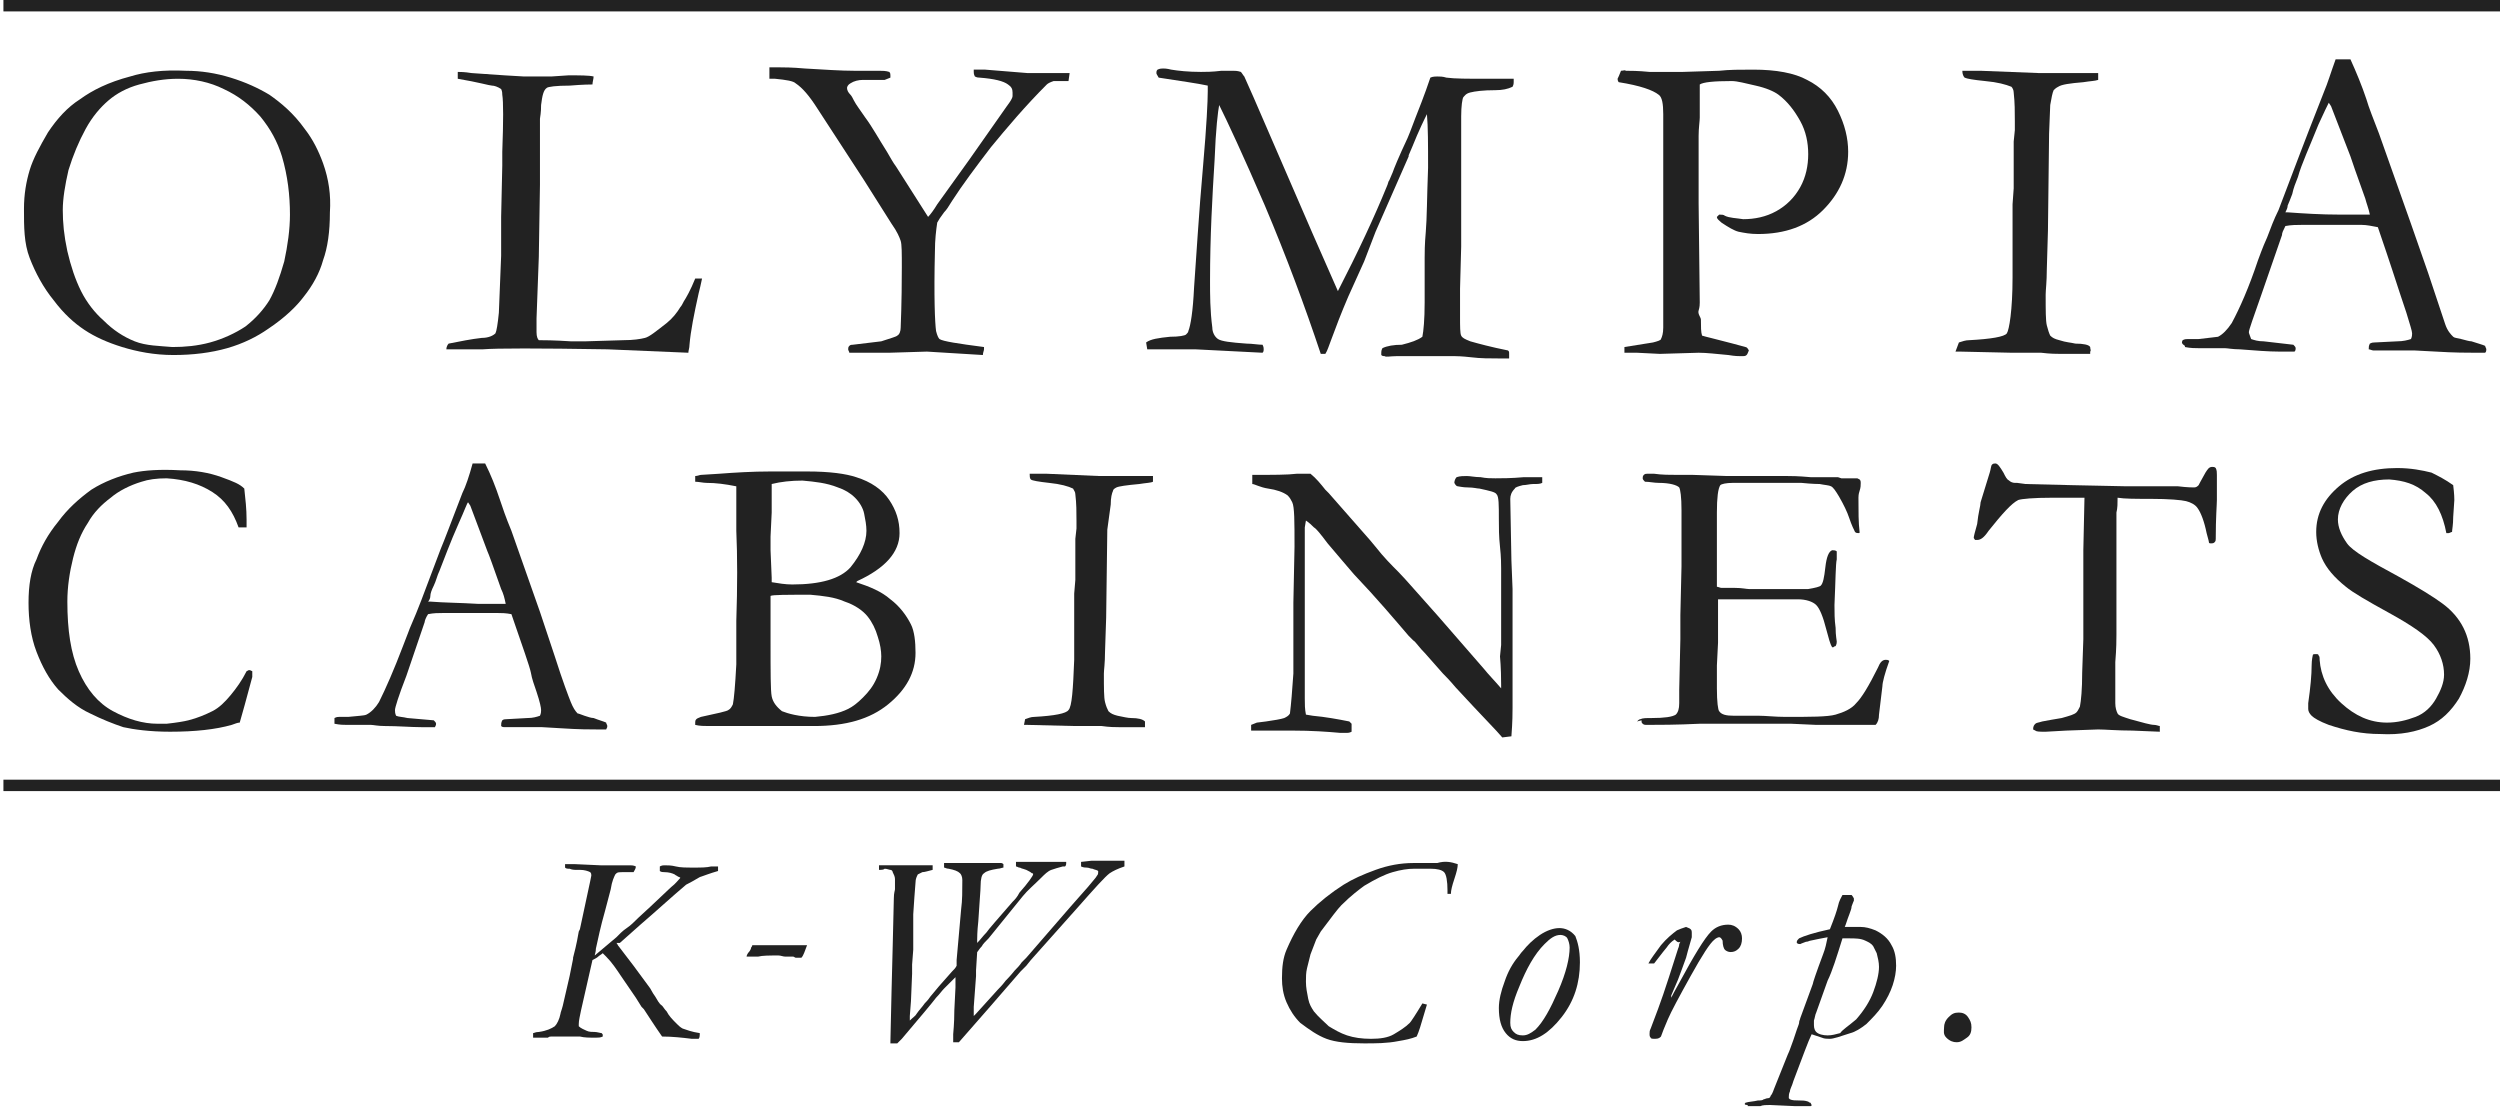
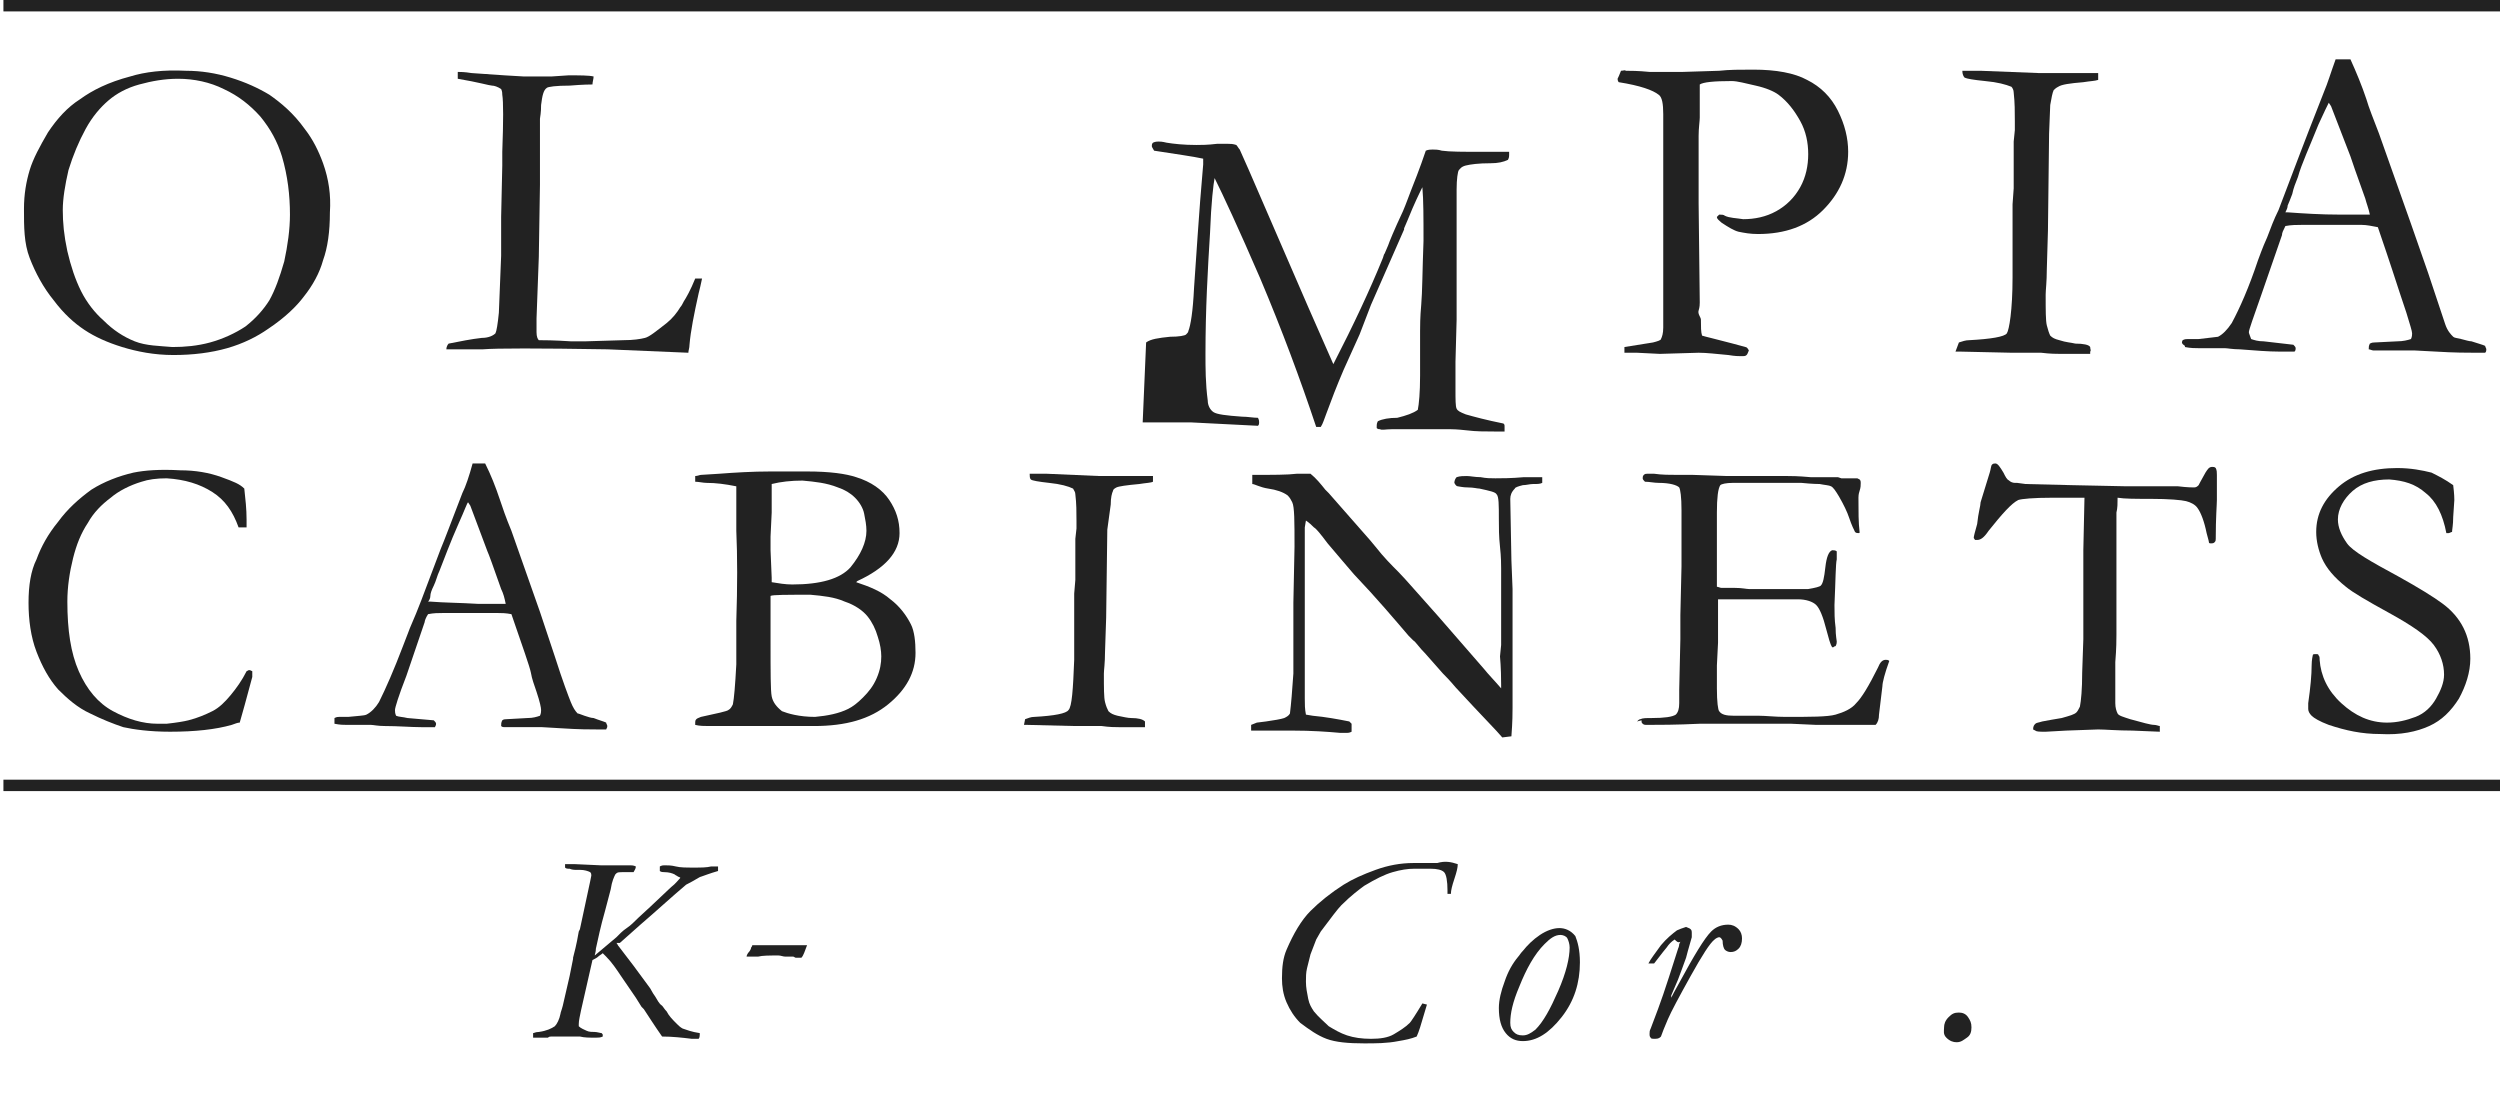
<svg xmlns="http://www.w3.org/2000/svg" version="1.1" id="Layer_1" x="0px" y="0px" viewBox="0 0 219 97" enable-background="new 0 0 219 97" xml:space="preserve">
  <rect x="0.3" fill="#222222" width="219" height="1" />
  <rect x="0.3" y="68.3" fill="#222222" width="219" height="1" />
  <g>
    <path fill="#222222" d="M2.1,18.3c0-1.3,0.2-2.4,0.5-3.4s0.9-2.1,1.6-3.3C5,10.4,5.9,9.4,7,8.7c1.1-0.8,2.5-1.5,4.4-2   c1.3-0.4,2.9-0.6,4.9-0.5c1.3,0,2.6,0.2,3.9,0.6s2.4,0.9,3.4,1.5c1,0.7,2.1,1.6,3.1,3c0.7,0.9,1.2,1.9,1.6,3   c0.5,1.4,0.7,2.8,0.6,4.3c0,1.7-0.2,3.1-0.6,4.2c-0.3,1.1-0.9,2.2-1.7,3.2c-0.6,0.8-1.6,1.8-3.1,2.8c-1,0.7-2.2,1.3-3.6,1.7   s-3,0.6-4.7,0.6c-1.7,0-3.2-0.3-4.5-0.7c-1.3-0.4-2.4-0.9-3.3-1.5c-0.9-0.6-1.8-1.4-2.7-2.6c-0.9-1.1-1.6-2.4-2.1-3.7   S2.1,19.9,2.1,18.3z M15.1,30.4c1.1,0,2.2-0.1,3.3-0.4s2.2-0.8,3.1-1.4c0.9-0.7,1.6-1.5,2.1-2.3c0.5-0.9,0.9-2,1.3-3.4   c0.3-1.4,0.5-2.8,0.5-4.1c0-1.7-0.2-3.4-0.7-5.1c-0.4-1.3-1-2.4-1.9-3.5c-0.9-1-1.9-1.8-3.2-2.4c-1.2-0.6-2.6-0.9-4-0.9   c-1.2,0-2.3,0.2-3.4,0.5s-2,0.8-2.7,1.4c-0.7,0.6-1.4,1.4-2,2.5c-0.6,1.1-1.1,2.3-1.5,3.6c-0.3,1.3-0.5,2.5-0.5,3.5   c0,1.1,0.1,2.2,0.4,3.6c0.3,1.3,0.7,2.5,1.2,3.5c0.5,1,1.2,1.9,2,2.6c0.8,0.8,1.7,1.4,2.7,1.8S14,30.3,15.1,30.4z" />
    <path fill="#222222" d="M39.1,30.6c0-0.2,0.1-0.4,0.2-0.5c1-0.2,2-0.4,2.9-0.5c0.6,0,1-0.2,1.2-0.4c0.1-0.2,0.2-0.8,0.3-1.8l0.2-5   l0-3.4l0.1-4.5l0-1.2c0.1-2.7,0.1-4.4,0-5C44,8.2,44,8,43.9,7.8c-0.3-0.2-0.6-0.3-0.8-0.3s-1.2-0.3-3-0.6c0-0.1,0-0.2,0-0.3   c0-0.1,0-0.2,0-0.3c0.2,0,0.6,0,1.2,0.1l2.9,0.2l1.7,0.1l0.5,0c0.1,0,0.2,0,0.6,0c0.8,0,1.2,0,1.3,0l1.5-0.1c1,0,1.8,0,2.2,0.1   c0,0.2-0.1,0.5-0.1,0.7c-0.1,0-0.8,0-2,0.1c-1.2,0-1.9,0.1-2,0.2c-0.3,0.2-0.4,0.7-0.5,1.5c0,0.2,0,0.6-0.1,1.2l0,1.1l0,3.5l0,1.2   l-0.1,6.3l-0.2,5.4l0,1.2c0,0.4,0.1,0.6,0.2,0.7c0.3,0,1.3,0,2.8,0.1l1.3,0l3.3-0.1c0.9,0,1.5-0.1,1.9-0.2s1-0.6,1.9-1.3   c0.5-0.4,0.9-0.9,1.2-1.4c0.1-0.1,0.2-0.3,0.3-0.5c0.2-0.3,0.6-1,1-2l0.6,0c-0.1,0.5-0.2,0.9-0.3,1.3c-0.4,1.8-0.7,3.3-0.8,4.5   c0,0.3-0.1,0.5-0.1,0.7l-7.1-0.3c-6.1-0.1-9.7-0.1-10.9,0c-0.4,0-0.7,0-1.1,0L39.1,30.6z" />
-     <path fill="#222222" d="M67.4,5.9l0.9,0c0.3,0,1.1,0,2.2,0.1c1.7,0.1,3.2,0.2,4.3,0.2l2.2,0c0.3,0,0.6,0,0.9,0.1   c0.1,0.1,0.1,0.2,0.1,0.3l0,0.2l-0.5,0.2l-0.2,0l-1.1,0l-0.6,0c-0.4,0-0.8,0.1-1.1,0.3c-0.2,0.1-0.3,0.3-0.3,0.4   c0,0.2,0.1,0.4,0.3,0.6c0.1,0.1,0.2,0.3,0.3,0.5c0.2,0.4,0.6,0.9,1,1.5c0.6,0.8,1.2,1.9,1.9,3c0.3,0.5,0.5,0.9,0.8,1.3l2.8,4.4   c0.2-0.2,0.5-0.6,0.8-1.1l2.8-3.9l3.3-4.7c0.3-0.4,0.5-0.7,0.5-0.9c0-0.1,0-0.2,0-0.3c0-0.3-0.1-0.5-0.4-0.7   c-0.4-0.3-1.2-0.5-2.5-0.6c-0.1,0-0.2,0-0.4-0.1c-0.1-0.2-0.1-0.3-0.1-0.4c0-0.1,0-0.2,0-0.2l1,0L90,6.4l2.9,0c0.1,0,0.3,0,0.8,0   l-0.1,0.7c-0.1,0-0.2,0-0.4,0l-0.5,0c-0.1,0-0.2,0-0.4,0c-0.3,0.1-0.5,0.2-0.6,0.3c-1.9,1.9-3.5,3.8-4.9,5.5   c-1.3,1.7-2.5,3.3-3.4,4.7c-0.3,0.5-0.5,0.8-0.7,1c-0.3,0.4-0.5,0.7-0.6,0.9C82,20.2,81.9,21,81.9,22c-0.1,4,0,6.3,0.1,7   c0.1,0.4,0.2,0.6,0.3,0.7c0.3,0.2,1.6,0.4,3.9,0.7l0,0.2c0,0.1-0.1,0.3-0.1,0.5l-4.9-0.3l-3.3,0.1l-2.7,0c-0.3,0-0.5,0-0.8,0   c0-0.1-0.1-0.2-0.1-0.3s0-0.2,0.1-0.3c0.1-0.1,0.2-0.1,0.3-0.1l2.5-0.3c0.9-0.3,1.3-0.4,1.4-0.5c0.2-0.1,0.3-0.4,0.3-0.7   c0-0.2,0.1-2,0.1-5.3c0-1.2,0-2-0.1-2.3s-0.3-0.8-0.8-1.5l-2.4-3.8l-4.1-6.3c-0.7-1.1-1.3-1.8-1.9-2.2c-0.2-0.2-0.8-0.3-1.8-0.4   c-0.1,0-0.3,0-0.5,0L67.4,5.9z" />
-     <path fill="#222222" d="M100.4,30c0.4-0.3,1.1-0.4,2.1-0.5c0.8,0,1.3-0.1,1.4-0.2c0.1-0.1,0.2-0.2,0.2-0.3c0.2-0.5,0.4-1.7,0.5-3.8   c0.2-2.7,0.4-6.3,0.8-10.8c0.3-3.4,0.4-5.6,0.4-6.4l0-0.5c-0.9-0.2-2.4-0.4-4.3-0.7c-0.1-0.2-0.2-0.3-0.2-0.4c0-0.1,0-0.2,0.1-0.3   c0.2-0.1,0.4-0.1,0.5-0.1c0.1,0,0.3,0,0.7,0.1c0.6,0.1,1.5,0.2,2.6,0.2c0.4,0,1,0,1.8-0.1c0.6,0,1,0,1,0c0.2,0,0.4,0,0.7,0.1   c0.1,0.1,0.2,0.3,0.3,0.4l0.8,1.8l5.2,12l2.2,5c1.8-3.5,3.2-6.5,4.3-9.2c0.1-0.2,0.1-0.4,0.2-0.5c0.1-0.2,0.2-0.5,0.3-0.7   c0.1-0.3,0.5-1.3,1.3-3c0.3-0.7,0.5-1.3,0.7-1.8c0.8-2,1.2-3.2,1.3-3.5c0.2-0.1,0.5-0.1,0.6-0.1c0.2,0,0.5,0,0.8,0.1   c0.7,0.1,1.9,0.1,3.5,0.1c1,0,1.8,0,2.4,0c0,0.1,0,0.2,0,0.3c0,0.1,0,0.2-0.1,0.4c-0.4,0.2-0.9,0.3-1.5,0.3c-1.1,0-1.8,0.1-2.2,0.2   s-0.5,0.3-0.6,0.4s-0.2,0.8-0.2,1.7l0,0.9l0,0.9c0,1.9,0,5.1,0,9.6l-0.1,3.7l0,2.4c0,0.9,0,1.5,0.1,1.7s0.3,0.3,0.8,0.5   c0.7,0.2,1.8,0.5,3.3,0.8c0.1,0.1,0.1,0.1,0.1,0.3c0,0.1,0,0.2,0,0.4l-0.9,0c-0.8,0-1.6,0-2.4-0.1c-0.9-0.1-1.3-0.1-1.4-0.1   c-2.6,0-4.3,0-5.2,0c-0.5,0-0.9,0.1-1,0c-0.1,0-0.2,0-0.3-0.1l0-0.2c0-0.1,0-0.2,0.1-0.4c0.4-0.2,1-0.3,1.7-0.3   c0.8-0.2,1.4-0.4,1.8-0.7c0.1-0.5,0.2-1.5,0.2-3l0-3.9c0-0.4,0-1.2,0.1-2.3s0.1-3,0.2-5.6c0-2,0-3.6-0.1-4.7   c-0.2,0.4-0.7,1.4-1.3,2.9l-0.3,0.7l0,0.1l-2.9,6.6l-1,2.6l-1.4,3.1c-0.6,1.4-1.1,2.7-1.5,3.8c-0.2,0.5-0.3,0.9-0.5,1.2l-0.4,0   c-1.4-4.2-3-8.5-4.9-13c-1.9-4.4-3.3-7.4-4-8.8c-0.1,0.5-0.3,2.1-0.4,4.8c-0.2,3.2-0.4,6.7-0.4,10.6c0,1.2,0,2.6,0.2,4.1   c0,0.4,0.2,0.8,0.5,1s1.1,0.3,2.5,0.4c0.5,0,1,0.1,1.4,0.1c0.1,0.2,0.1,0.3,0.1,0.4c0,0.1,0,0.2-0.1,0.3l-5.9-0.3c-0.4,0-1.1,0-2,0   c-0.5,0-1.2,0-2.2,0L100.4,30z" />
+     <path fill="#222222" d="M100.4,30c0.4-0.3,1.1-0.4,2.1-0.5c0.8,0,1.3-0.1,1.4-0.2c0.1-0.1,0.2-0.2,0.2-0.3c0.2-0.5,0.4-1.7,0.5-3.8   c0.2-2.7,0.4-6.3,0.8-10.8l0-0.5c-0.9-0.2-2.4-0.4-4.3-0.7c-0.1-0.2-0.2-0.3-0.2-0.4c0-0.1,0-0.2,0.1-0.3   c0.2-0.1,0.4-0.1,0.5-0.1c0.1,0,0.3,0,0.7,0.1c0.6,0.1,1.5,0.2,2.6,0.2c0.4,0,1,0,1.8-0.1c0.6,0,1,0,1,0c0.2,0,0.4,0,0.7,0.1   c0.1,0.1,0.2,0.3,0.3,0.4l0.8,1.8l5.2,12l2.2,5c1.8-3.5,3.2-6.5,4.3-9.2c0.1-0.2,0.1-0.4,0.2-0.5c0.1-0.2,0.2-0.5,0.3-0.7   c0.1-0.3,0.5-1.3,1.3-3c0.3-0.7,0.5-1.3,0.7-1.8c0.8-2,1.2-3.2,1.3-3.5c0.2-0.1,0.5-0.1,0.6-0.1c0.2,0,0.5,0,0.8,0.1   c0.7,0.1,1.9,0.1,3.5,0.1c1,0,1.8,0,2.4,0c0,0.1,0,0.2,0,0.3c0,0.1,0,0.2-0.1,0.4c-0.4,0.2-0.9,0.3-1.5,0.3c-1.1,0-1.8,0.1-2.2,0.2   s-0.5,0.3-0.6,0.4s-0.2,0.8-0.2,1.7l0,0.9l0,0.9c0,1.9,0,5.1,0,9.6l-0.1,3.7l0,2.4c0,0.9,0,1.5,0.1,1.7s0.3,0.3,0.8,0.5   c0.7,0.2,1.8,0.5,3.3,0.8c0.1,0.1,0.1,0.1,0.1,0.3c0,0.1,0,0.2,0,0.4l-0.9,0c-0.8,0-1.6,0-2.4-0.1c-0.9-0.1-1.3-0.1-1.4-0.1   c-2.6,0-4.3,0-5.2,0c-0.5,0-0.9,0.1-1,0c-0.1,0-0.2,0-0.3-0.1l0-0.2c0-0.1,0-0.2,0.1-0.4c0.4-0.2,1-0.3,1.7-0.3   c0.8-0.2,1.4-0.4,1.8-0.7c0.1-0.5,0.2-1.5,0.2-3l0-3.9c0-0.4,0-1.2,0.1-2.3s0.1-3,0.2-5.6c0-2,0-3.6-0.1-4.7   c-0.2,0.4-0.7,1.4-1.3,2.9l-0.3,0.7l0,0.1l-2.9,6.6l-1,2.6l-1.4,3.1c-0.6,1.4-1.1,2.7-1.5,3.8c-0.2,0.5-0.3,0.9-0.5,1.2l-0.4,0   c-1.4-4.2-3-8.5-4.9-13c-1.9-4.4-3.3-7.4-4-8.8c-0.1,0.5-0.3,2.1-0.4,4.8c-0.2,3.2-0.4,6.7-0.4,10.6c0,1.2,0,2.6,0.2,4.1   c0,0.4,0.2,0.8,0.5,1s1.1,0.3,2.5,0.4c0.5,0,1,0.1,1.4,0.1c0.1,0.2,0.1,0.3,0.1,0.4c0,0.1,0,0.2-0.1,0.3l-5.9-0.3c-0.4,0-1.1,0-2,0   c-0.5,0-1.2,0-2.2,0L100.4,30z" />
    <path fill="#222222" d="M142,6.2c0.2,0,0.4-0.1,0.4,0c0.4,0,1.1,0,2.1,0.1c0.5,0,0.9,0,1.1,0c0.3,0,0.9,0,1.8,0l3.2-0.1   c0.9-0.1,1.8-0.1,3-0.1c2,0,3.6,0.3,4.7,0.9c1.2,0.6,2.1,1.5,2.7,2.7c0.6,1.2,0.9,2.4,0.9,3.6c0,2-0.8,3.7-2.2,5.1   c-1.4,1.4-3.3,2.1-5.7,2.1c-0.7,0-1.2-0.1-1.7-0.2c-0.4-0.1-0.9-0.4-1.5-0.8c-0.2-0.2-0.4-0.3-0.4-0.5c0.1-0.1,0.1-0.1,0.2-0.2   c0.2,0,0.4,0,0.5,0.1c0.4,0.2,1,0.2,1.6,0.3c1,0,2-0.2,2.9-0.7c0.9-0.5,1.6-1.2,2.1-2.1s0.7-1.9,0.7-2.9c0-1-0.2-2-0.7-2.9   s-1.1-1.7-1.9-2.3c-0.4-0.3-1.1-0.6-2-0.8s-1.6-0.4-2.1-0.4c-1.6,0-2.5,0.1-2.8,0.3l0,0.3l0,2.2l0,0.4c0,0.3-0.1,0.9-0.1,1.6   c0,2.6,0,4.2,0,4.8l0,1.1l0.1,8.7c0,0.1,0,0.4-0.1,0.7S149,27.8,149,28c0,0.6,0,1.1,0.1,1.4c0.3,0.1,1.2,0.3,2.7,0.7   c0.7,0.2,1.1,0.3,1.1,0.3c0.1,0,0.2,0.1,0.3,0.3c-0.1,0.2-0.1,0.3-0.2,0.4c-0.1,0.1-0.2,0.1-0.5,0.1c-0.2,0-0.5,0-1.1-0.1   c-1.1-0.1-1.9-0.2-2.6-0.2l-3.4,0.1l-2-0.1c-0.1,0-0.5,0-1.1,0l0-0.5l2.5-0.4c0.4-0.1,0.7-0.2,0.7-0.3c0.1-0.2,0.2-0.5,0.2-1   c0-0.1,0-0.4,0-0.7c0-0.3,0-0.6,0-1.1c0-1.5,0-4.7,0-9.6c0-2.3,0-4.6,0-7l0-0.3c0-0.9-0.1-1.5-0.4-1.7c-0.5-0.4-1.6-0.8-3.5-1.1   c-0.1-0.1-0.1-0.3-0.1-0.3C141.9,6.5,141.9,6.4,142,6.2z" />
    <path fill="#222222" d="M171.6,30c0.3-0.1,0.6-0.2,0.9-0.2c1.9-0.1,3.1-0.3,3.3-0.6s0.5-2,0.5-4.9l0-2l0-2.1l0-2.3l0.1-1.4l0-1.5   l0-1.8l0-0.8l0.1-1c0-0.2,0-0.5,0-0.8c0-0.8,0-1.6-0.1-2.5c0-0.2-0.1-0.4-0.2-0.5c-0.5-0.2-1.2-0.4-2.3-0.5c-1-0.1-1.6-0.2-1.8-0.3   c-0.1-0.1-0.2-0.3-0.2-0.6l1.6,0l5.1,0.2c1.3,0,3,0,5.2,0c0,0.2,0,0.4,0,0.6c-0.3,0.1-0.7,0.1-1.3,0.2c-1.2,0.1-1.9,0.2-2.2,0.4   c-0.2,0.1-0.3,0.2-0.4,0.3c-0.1,0.2-0.2,0.7-0.3,1.3l-0.1,2.5l-0.1,8.5l-0.1,3.4c0,1.1-0.1,1.8-0.1,2.2c0,1.4,0,2.3,0.1,2.7   c0.1,0.4,0.2,0.7,0.3,0.9c0.2,0.2,0.4,0.3,0.8,0.4c0.6,0.2,1,0.2,1.4,0.3c0.7,0,1.2,0.1,1.3,0.3c0,0.2,0.1,0.3,0,0.4l0,0.2   c-1.2,0-2,0-2.6,0c-0.3,0-0.9,0-1.7-0.1l-2.6,0l-4.5-0.1l-0.4,0L171.6,30z" />
    <path fill="#222222" d="M191.2,29.8c0.2-0.1,0.3-0.1,0.5-0.1l0.4,0c0.1,0,0.2,0,0.5,0c1-0.1,1.6-0.2,1.7-0.2   c0.4-0.2,0.8-0.6,1.2-1.2c0.7-1.3,1.5-3.1,2.3-5.5c0.4-1.1,0.7-1.8,0.8-2c0.3-0.8,0.6-1.6,1-2.4l1.9-5c0.3-0.8,1-2.6,2.1-5.4   c0.3-0.7,0.6-1.7,1-2.8l0.6,0l0.7,0c0.5,1.1,1,2.3,1.4,3.5c0.2,0.7,0.6,1.7,1.1,3l2.8,7.9l1.5,4.3c0.8,2.4,1.3,3.9,1.5,4.5   c0.2,0.6,0.5,0.9,0.7,1.1c0.1,0.1,0.3,0.1,0.7,0.2c0.4,0.1,0.7,0.2,0.9,0.2c0.6,0.2,1,0.3,1.2,0.4c0,0.1,0.1,0.2,0.1,0.3   c0,0.1,0,0.2-0.1,0.3c-0.4,0-0.7,0-0.9,0c-0.6,0-1.8,0-3.4-0.1l-1.9-0.1l-2.3,0c-0.2,0-0.3,0-0.5,0s-0.3,0-0.4,0l-0.4,0   c-0.1,0-0.3-0.1-0.4-0.1c0-0.2,0-0.3,0.1-0.5c0.2-0.1,0.3-0.1,0.4-0.1l2-0.1c0.5,0,0.9-0.1,1.2-0.2c0.1-0.2,0.1-0.4,0.1-0.5   c0-0.2-0.2-0.8-0.5-1.8c-0.2-0.6-0.4-1.2-0.6-1.8c-0.2-0.6-0.8-2.5-1.9-5.7c-0.5-0.1-1-0.2-1.4-0.2l-4.1,0l-1.2,0   c-0.4,0-0.9,0-1.4,0.1c-0.2,0.4-0.3,0.6-0.3,0.8l-1.8,5.2c-0.7,2-1.1,3.1-1.1,3.3c0,0.1,0.1,0.3,0.2,0.6c0.3,0.1,0.6,0.2,1.1,0.2   l2.6,0.3c0.1,0.1,0.2,0.2,0.2,0.3c0,0.1,0,0.2-0.1,0.3c-0.6,0-1,0-1.3,0c-1,0-2.2-0.1-3.5-0.2c-0.6,0-1.1-0.1-1.3-0.1   c-0.3,0-0.7,0-1.4,0c-0.4,0-0.7,0-0.9,0c-0.3,0-0.7,0-1.2-0.1l0-0.1C191.1,30.1,191.1,30,191.2,29.8z M200.4,18.6   c1.4,0.1,2.9,0.2,4.6,0.2c1,0,1.9,0,2.6,0c-0.1-0.5-0.3-1-0.4-1.4c-0.8-2.2-1.2-3.4-1.3-3.7l-1.7-4.4l-0.2-0.3   c-0.1,0.2-0.4,0.8-0.9,1.9c-0.8,2-1.5,3.5-1.8,4.6c-0.2,0.5-0.4,1-0.5,1.5c-0.2,0.5-0.3,0.8-0.4,1c0,0.2-0.1,0.4-0.2,0.6   L200.4,18.6z" />
    <path fill="#222222" d="M21.4,42.8c0.1,0.9,0.2,1.8,0.2,2.7c0,0.2,0,0.4,0,0.7c-0.2,0-0.3,0-0.4,0c-0.1,0-0.2,0-0.3,0   c-0.5-1.4-1.2-2.4-2.3-3.1c-1.1-0.7-2.4-1.1-4-1.2c-0.9,0-1.6,0.1-2.2,0.3c-1,0.3-2,0.8-2.7,1.4c-0.8,0.6-1.5,1.3-2,2.2   c-0.6,0.9-1,1.9-1.3,3.1s-0.5,2.5-0.5,3.8c0,2.5,0.3,4.5,1,6.1c0.7,1.6,1.7,2.8,3,3.5c1.3,0.7,2.6,1.1,3.9,1.1l0.8,0   c0.9-0.1,1.5-0.2,1.9-0.3c0.8-0.2,1.5-0.5,2.1-0.8c0.6-0.3,1.1-0.8,1.6-1.4c0.5-0.6,1-1.3,1.4-2.1l0.2-0.1c0.1,0,0.1,0,0.3,0.1   c0,0.3,0,0.5,0,0.5c-0.5,1.9-0.9,3.3-1.1,4c-0.2,0-0.4,0.1-0.7,0.2c-1.4,0.4-3.2,0.6-5.4,0.6c-1.8,0-3.2-0.2-4.1-0.4   c-0.9-0.3-1.9-0.7-2.9-1.2c-1.1-0.5-2-1.3-2.8-2.1c-0.8-0.9-1.4-2-1.9-3.3c-0.5-1.3-0.7-2.8-0.7-4.3c0-1.5,0.2-2.8,0.7-3.8   c0.4-1.1,1-2.2,1.9-3.3c0.8-1.1,1.8-2,2.9-2.8c1.1-0.7,2.4-1.2,3.7-1.5c1-0.2,2.3-0.3,4.1-0.2c1.3,0,2.5,0.2,3.6,0.6   S21,42.4,21.4,42.8z" />
    <path fill="#222222" d="M29.3,62.9c0.2-0.1,0.3-0.1,0.4-0.1l0.4,0c0.1,0,0.2,0,0.4,0c0.9-0.1,1.4-0.1,1.6-0.2   c0.4-0.2,0.8-0.6,1.1-1.1c0.6-1.2,1.3-2.8,2.1-4.9c0.4-1,0.6-1.6,0.7-1.8c0.3-0.7,0.6-1.4,0.9-2.2l1.7-4.5c0.3-0.7,0.9-2.3,1.9-4.9   c0.3-0.6,0.6-1.5,0.9-2.6l0.5,0l0.6,0c0.5,1,0.9,2,1.3,3.2c0.2,0.6,0.5,1.5,1,2.7l2.5,7.1l1.3,3.9c0.7,2.2,1.2,3.5,1.4,4   c0.2,0.5,0.4,0.8,0.6,1c0.1,0,0.3,0.1,0.6,0.2s0.6,0.2,0.8,0.2c0.5,0.2,0.9,0.3,1.1,0.4c0,0.1,0.1,0.2,0.1,0.3c0,0.1,0,0.1-0.1,0.3   c-0.4,0-0.6,0-0.8,0c-0.6,0-1.6,0-3.1-0.1l-1.7-0.1l-2.1,0c-0.1,0-0.3,0-0.4,0c-0.1,0-0.3,0-0.4,0l-0.4,0c-0.1,0-0.2,0-0.3-0.1   c0-0.2,0-0.3,0.1-0.5c0.1-0.1,0.3-0.1,0.4-0.1l1.8-0.1c0.5,0,0.8-0.1,1.1-0.2c0.1-0.2,0.1-0.4,0.1-0.5c0-0.2-0.1-0.7-0.4-1.6   c-0.2-0.6-0.4-1.1-0.5-1.7c-0.1-0.5-0.7-2.2-1.7-5.1c-0.5-0.1-0.9-0.1-1.2-0.1l-3.7,0l-1.1,0c-0.4,0-0.8,0-1.3,0.1   c-0.2,0.3-0.3,0.6-0.3,0.7l-1.6,4.7c-0.7,1.8-1,2.8-1,3c0,0.1,0,0.3,0.1,0.5c0.2,0.1,0.6,0.1,1,0.2l2.3,0.2   c0.1,0.1,0.2,0.2,0.2,0.3c0,0.1,0,0.1-0.1,0.3c-0.5,0-0.9,0-1.2,0c-0.9,0-2-0.1-3.2-0.1c-0.6,0-1-0.1-1.2-0.1s-0.7,0-1.3,0   c-0.4,0-0.7,0-0.8,0c-0.3,0-0.6,0-1.1-0.1l0-0.1C29.3,63.2,29.3,63.1,29.3,62.9z M37.7,52.7c1.2,0.1,2.6,0.1,4.2,0.2   c0.9,0,1.7,0,2.4,0c-0.1-0.5-0.2-0.9-0.4-1.3c-0.7-2-1.1-3.1-1.2-3.3l-1.5-4l-0.2-0.3c-0.1,0.1-0.3,0.7-0.8,1.8   c-0.8,1.8-1.3,3.2-1.7,4.2c-0.2,0.4-0.3,0.9-0.5,1.3c-0.2,0.4-0.3,0.7-0.3,0.9c0,0.2-0.1,0.4-0.2,0.5L37.7,52.7z" />
    <path fill="#222222" d="M60.9,42.2l0-0.5c0.2,0,0.4-0.1,0.5-0.1l1.6-0.1c1.3-0.1,2.9-0.2,4.5-0.2c0.7,0,1.7,0,3.2,0   c2,0,3.4,0.2,4.3,0.5c1.3,0.4,2.3,1.1,2.9,2c0.6,0.9,0.9,1.8,0.9,2.9c0,1.7-1.3,3.1-3.7,4.2L75,51c1.2,0.4,2.2,0.8,3,1.5   c0.8,0.6,1.4,1.4,1.8,2.2c0.3,0.6,0.4,1.5,0.4,2.5c0,1.7-0.8,3.2-2.4,4.5c-1.6,1.3-3.7,1.9-6.5,1.9l-2.6,0l-2.6,0c-2.3,0-3.6,0-4,0   c-0.4,0-0.8,0-1.2-0.1l0-0.2c0-0.1,0-0.2,0.1-0.3c0.1-0.1,0.2-0.1,0.4-0.2c1.4-0.3,2.3-0.5,2.4-0.6c0.2-0.1,0.3-0.3,0.4-0.5   c0.1-0.5,0.2-1.6,0.3-3.5c0-0.2,0-0.4,0-0.7c0-0.8,0-1.2,0-1.3l0-1.8c0.1-3,0.1-5.7,0-7.9l0-3.5l0-0.4c-1-0.2-1.8-0.3-2.6-0.3   C61.6,42.3,61.2,42.2,60.9,42.2z M71.4,62.8c1.1-0.1,2.1-0.3,2.9-0.7c0.4-0.2,0.8-0.5,1.3-1c0.5-0.5,0.9-1,1.2-1.7   c0.3-0.7,0.4-1.3,0.4-1.9c0-0.5-0.1-1.1-0.3-1.7c-0.2-0.7-0.5-1.3-0.9-1.8c-0.4-0.5-1.1-1-2-1.3c-0.9-0.4-1.9-0.5-3-0.6   c-2.1,0-3.3,0-3.5,0.1c0,0.3,0,0.5,0,0.6l0,0.6l0,1.3l0,1.5c0,2.7,0,4.3,0.1,4.8c0.1,0.5,0.4,0.9,0.9,1.3   C69,62.5,70,62.8,71.4,62.8z M67.6,51c0.6,0.1,1.2,0.2,1.8,0.2c2.5,0,4.2-0.5,5.1-1.5c0.9-1.1,1.4-2.2,1.4-3.2c0-0.5-0.1-1-0.2-1.5   c-0.1-0.5-0.4-1-0.8-1.4s-0.9-0.7-1.5-0.9c-1-0.4-2-0.5-3.1-0.6c-1,0-1.9,0.1-2.7,0.3c0,0.2,0,0.4,0,0.5c0,0.1,0,0.4,0,1   c0,0.3,0,0.7,0,1L67.5,47l0,1.2l0.1,2.4L67.6,51z" />
    <path fill="#222222" d="M89.8,63c0.3-0.1,0.5-0.2,0.8-0.2c1.8-0.1,2.8-0.3,3-0.6c0.3-0.3,0.4-1.8,0.5-4.4l0-1.8l0-1.9l0-2.1   l0.1-1.2l0-1.3l0-1.6l0-0.7l0.1-0.9c0-0.2,0-0.4,0-0.7c0-0.7,0-1.5-0.1-2.3c0-0.2-0.1-0.3-0.2-0.5c-0.4-0.2-1.1-0.4-2.1-0.5   c-0.9-0.1-1.5-0.2-1.6-0.3c-0.1-0.1-0.1-0.3-0.1-0.5l1.5,0l4.6,0.2c1.2,0,2.7,0,4.7,0c0,0.2,0,0.4,0,0.5c-0.2,0.1-0.6,0.1-1.2,0.2   c-1.1,0.1-1.8,0.2-2,0.3c-0.2,0.1-0.3,0.2-0.3,0.3c-0.1,0.2-0.2,0.6-0.2,1.2L97,46.4l-0.1,7.7l-0.1,3c0,1-0.1,1.6-0.1,1.9   c0,1.3,0,2.1,0.1,2.5c0.1,0.4,0.2,0.6,0.3,0.8c0.2,0.2,0.4,0.3,0.8,0.4c0.5,0.1,0.9,0.2,1.2,0.2c0.6,0,1,0.1,1.2,0.3   c0,0.2,0,0.3,0,0.4l0,0.1c-1,0-1.8,0-2.3,0c-0.3,0-0.8,0-1.5-0.1l-2.4,0l-4.1-0.1l-0.3,0L89.8,63z" />
    <path fill="#222222" d="M109.7,42.4l0-0.8c1.8,0,3.1,0,3.9-0.1c0.3,0,0.5,0,0.7,0c0.1,0,0.3,0,0.5,0c0.5,0.4,0.9,0.9,1.3,1.4   c0.1,0.1,0.2,0.2,0.3,0.3l3.6,4.1l0.5,0.6c0.7,0.9,1.4,1.6,2,2.2c0.6,0.6,1.7,1.9,3.5,3.9l4,4.6c0.4,0.5,0.9,1,1.5,1.7l0-0.3   c0-1.6-0.1-2.4-0.1-2.5l0.1-1l0-1.6l0-0.7c0-0.5,0-1.9,0-4.4c0-0.3,0-1-0.1-1.9c-0.1-0.9-0.1-1.7-0.1-2.4c0-1.3,0-2-0.2-2.2   c-0.1-0.2-0.6-0.3-1.5-0.5c-0.2,0-0.5-0.1-1-0.1c-0.5,0-0.8-0.1-0.9-0.1s-0.2-0.1-0.3-0.3c0-0.2,0.1-0.4,0.2-0.5   c0.3-0.1,0.6-0.1,0.9-0.1c0.3,0,0.7,0.1,1.2,0.1c0.5,0.1,0.9,0.1,1.3,0.1c0.5,0,1.4,0,2.5-0.1c0.6,0,1.1,0,1.3,0l0.3,0l0,0.5   c-0.2,0.1-0.4,0.1-0.8,0.1c-0.3,0-0.6,0.1-0.9,0.1c-0.4,0.1-0.7,0.2-0.7,0.3c-0.3,0.3-0.4,0.6-0.4,0.9l0.1,5.4l0.1,2.5l0,0.7l0,3.5   c0,2.4,0,4.4,0,6.2c0,0.4,0,1.2-0.1,2.5l-0.8,0.1c-0.4-0.5-1.8-1.9-4.1-4.4c-0.5-0.6-0.9-1-1.1-1.2l-1.5-1.7   c-0.6-0.6-0.9-1.1-1.1-1.2c-0.2-0.2-0.3-0.3-0.4-0.4c-1.2-1.4-2.8-3.3-4.8-5.4c-0.5-0.6-1.3-1.5-2.3-2.7c-0.6-0.8-1-1.3-1.2-1.4   c-0.2-0.2-0.4-0.4-0.7-0.6l-0.1,0.6c0,2.2,0,5.3,0,9.3l0,5.7c0,0.5,0,0.9,0.1,1.4l0.6,0.1c1.1,0.1,2.2,0.3,3.2,0.5   c0.1,0.1,0.1,0.1,0.2,0.2l0,0.7c-0.2,0.1-0.3,0.1-0.5,0.1c-0.1,0-0.3,0-0.5,0c-1.1-0.1-2.5-0.2-4.2-0.2c-1.1,0-2.2,0-3,0l-0.2,0   c-0.1,0-0.3,0-0.4,0l0-0.5l0.5-0.2l0.8-0.1c0.7-0.1,1.3-0.2,1.6-0.3c0.2-0.1,0.4-0.2,0.5-0.4c0.1-0.8,0.2-2,0.3-3.5   c0-0.7,0-2,0-3.9l0-2.3l0.1-4.9c0-2.2,0-3.5-0.2-3.9c-0.1-0.2-0.2-0.4-0.4-0.6c-0.4-0.3-1-0.5-1.7-0.6S109.9,42.4,109.7,42.4z" />
    <path fill="#222222" d="M143.4,63.2c0.1-0.1,0.2-0.2,0.3-0.2c0.2-0.1,0.5-0.1,1-0.1c1.1,0,1.8-0.1,2.1-0.3c0.2-0.2,0.3-0.5,0.3-1   l0-1.2l0.1-4.4l0-2.1l0.1-4.3v-4.9c0-1.2-0.1-1.8-0.2-2c-0.2-0.2-0.8-0.4-1.8-0.4c-0.4,0-0.8-0.1-1.2-0.1c-0.1-0.1-0.2-0.2-0.2-0.3   c0-0.1,0-0.2,0.1-0.3c0.1-0.1,0.2-0.1,0.3-0.1c0.2,0,0.4,0,0.6,0c0.7,0.1,1.4,0.1,2.1,0.1l1.3,0l3,0.1c1.5,0,2.7,0,3.6,0   s1.4,0,1.7,0c0.3,0,0.9,0,2,0.1l2.4,0l0.3,0.1l1.4,0l0.2,0.1c0.1,0.1,0.1,0.2,0.1,0.3c0,0.2,0,0.4-0.1,0.7   c-0.1,0.3-0.1,0.5-0.1,0.6c0,1.2,0,2.2,0.1,3c0,0.1,0,0.1-0.1,0.1c-0.1,0-0.2,0-0.3-0.1c-0.1-0.2-0.3-0.6-0.5-1.2   c-0.2-0.6-0.5-1.2-0.9-1.9c-0.3-0.5-0.5-0.8-0.7-0.9c-0.2-0.1-0.5-0.1-1-0.2c-0.1,0-0.6,0-1.6-0.1c-0.3,0-0.5,0-0.7,0l-4.9,0   l-0.4,0c-0.6,0-1,0.1-1.1,0.2c-0.2,0.3-0.3,1.1-0.3,2.4c0,0.1,0,1.5,0,4.1l0,2.4c0.1,0,0.3,0.1,0.4,0.1l0.3,0c0.2,0,0.5,0,0.9,0   c0.6,0,1,0.1,1.2,0.1c0.1,0,0.3,0,0.4,0c1.2,0,2.8,0,4.8,0c0.6-0.1,1-0.2,1.1-0.3c0.2-0.2,0.3-0.7,0.4-1.6c0.1-0.9,0.3-1.4,0.6-1.5   c0.1,0,0.3,0,0.4,0.1c0,0.1,0,0.2,0,0.3c0,0.1,0,0.2,0,0.4c-0.1,0.4-0.1,1.8-0.2,4c0,0.6,0,1.3,0.1,2c0,0.7,0.1,1.1,0.1,1.2   c0,0.1,0,0.2-0.1,0.4c-0.1,0-0.2,0.1-0.2,0.1l-0.1,0c-0.2-0.3-0.3-0.8-0.5-1.5c-0.3-1.2-0.6-1.9-0.9-2.2s-0.9-0.5-1.6-0.5   c-0.2,0-0.5,0-0.9,0c-0.4,0-1.1,0-1.9,0l-1.1,0c-1.6,0-2.6,0-3.1,0l0,0.6l0,3.2l-0.1,2l0,2c0,1.2,0.1,1.9,0.2,2   c0.2,0.3,0.6,0.4,1.3,0.4l1.1,0c0.1,0,0.5,0,1.1,0c0.6,0,1.4,0.1,2.3,0.1c2.2,0,3.7,0,4.4-0.2c0.7-0.2,1.4-0.5,1.8-1   c0.5-0.5,1.1-1.5,1.9-3.1c0.2-0.5,0.4-0.7,0.7-0.7c0.1,0,0.2,0,0.3,0.1c-0.4,1.1-0.6,1.9-0.6,2.2c-0.1,0.8-0.2,1.6-0.3,2.5   c0,0.4-0.1,0.7-0.3,0.9l-0.4,0l-4.8,0l-2.2-0.1l-5.2,0l-2.1,0c-0.3,0-0.5,0-0.7,0c-2.1,0.1-3.6,0.1-4.6,0.1c-0.2,0-0.3,0-0.4-0.1   c-0.1-0.1-0.1-0.1-0.1-0.3L143.4,63.2z" />
    <path fill="#222222" d="M173.5,44l0.8-2.6c0.1-0.3,0.1-0.6,0.2-0.7c0.1-0.1,0.2-0.1,0.3-0.1c0.2,0,0.4,0.3,0.7,0.8   c0.2,0.4,0.3,0.6,0.5,0.7c0.1,0.1,0.3,0.2,0.5,0.2l0.2,0l0.7,0.1l4.1,0.1l4.8,0.1l1.4,0l2.7,0c0.1,0,0.3,0,0.4,0   c0.8,0.1,1.3,0.1,1.4,0.1c0.2,0,0.3-0.1,0.4-0.2c0,0,0.2-0.4,0.6-1.1c0.2-0.3,0.3-0.5,0.6-0.5c0.1,0,0.2,0,0.3,0.1   c0.1,0.2,0.1,0.4,0.1,0.6l0,0.7l0,1.5c0,0.4-0.1,1.5-0.1,3.4c0,0.1,0,0.2-0.1,0.3c-0.1,0.1-0.2,0.1-0.3,0.1c-0.1,0-0.2,0-0.2-0.1   s-0.1-0.4-0.2-0.8c-0.2-1-0.5-1.8-0.8-2.2c-0.2-0.3-0.6-0.5-1-0.6c-0.4-0.1-1.5-0.2-3.1-0.2c-1.3,0-2.3,0-2.9-0.1   c0,0.5,0,0.9-0.1,1.3l0,10.7c0,0.4,0,1.2-0.1,2.4l0,2.3l0,1.3c0,0.4,0.1,0.7,0.2,0.9c0.1,0.2,0.5,0.3,1.1,0.5   c1.1,0.3,1.8,0.5,2.1,0.5c0.2,0,0.4,0.1,0.5,0.1l0,0.5l-2.4-0.1c-1.3,0-2.4-0.1-3-0.1L181,64l-1.8,0.1c-0.5,0-0.8,0-0.9-0.1   l-0.2-0.1c0-0.3,0.1-0.4,0.2-0.5c0.1-0.1,0.3-0.1,0.6-0.2c0.5-0.1,1.1-0.2,1.7-0.3c0.7-0.2,1.1-0.3,1.3-0.5   c0.1-0.1,0.2-0.3,0.3-0.5c0.1-0.5,0.2-1.5,0.2-3l0.1-2.9l0-6.4l0-1.4l0.1-4.6c-0.7,0-1.6,0-2.8,0c-1.7,0-2.7,0.1-3,0.2   c-0.6,0.3-1.4,1.2-2.6,2.7c-0.4,0.6-0.7,0.8-1,0.8l-0.2,0c0-0.1-0.1-0.1-0.1-0.2c0-0.1,0.1-0.5,0.3-1.2   C173.3,44.9,173.5,44.3,173.5,44z" />
    <path fill="#222222" d="M214.9,42.5c0.1,0.8,0.1,1.2,0.1,1.3l-0.1,1.5c0,0.7-0.1,1.1-0.1,1.3c-0.1,0-0.2,0.1-0.3,0.1l-0.2,0   c-0.3-1.6-0.9-2.8-1.8-3.5c-0.9-0.8-1.9-1.1-3.2-1.2c-1.3,0-2.4,0.3-3.2,1s-1.3,1.6-1.3,2.5c0,0.7,0.3,1.4,0.8,2.1s2.1,1.6,4.5,2.9   c1.8,1,3.1,1.8,3.9,2.4c0.8,0.6,1.4,1.3,1.8,2.1s0.6,1.7,0.6,2.7c0,1.2-0.4,2.4-1,3.5c-0.7,1.1-1.5,1.9-2.6,2.4   c-1.1,0.5-2.5,0.8-4.3,0.7c-1.6,0-3-0.3-4.5-0.8c-0.8-0.3-1.3-0.6-1.5-0.8c-0.2-0.2-0.3-0.4-0.3-0.6c0-0.1,0-0.3,0-0.5   c0.2-1.4,0.3-2.5,0.3-3.3c0-0.5,0.1-0.9,0.1-0.9c0-0.1,0.1-0.1,0.3-0.1c0.1,0,0.2,0,0.2,0.1c0.1,0.1,0.1,0.2,0.1,0.4   c0.1,1.4,0.7,2.7,1.9,3.8c1.2,1.1,2.5,1.7,4,1.7c0.9,0,1.7-0.2,2.5-0.5s1.4-0.9,1.8-1.6c0.4-0.7,0.7-1.4,0.7-2.1   c0-0.9-0.3-1.8-0.9-2.6c-0.6-0.8-1.9-1.7-3.9-2.8c-2-1.1-3.2-1.8-3.8-2.3c-1-0.8-1.7-1.6-2.1-2.5c-0.3-0.7-0.5-1.5-0.5-2.3   c0-1.6,0.7-2.9,2-4s3-1.6,5.1-1.6c1.2,0,2.2,0.2,3,0.4C213.6,41.7,214.2,42,214.9,42.5z" />
  </g>
  <g>
    <path fill="#222222" d="M50.2,83.9c0.1-0.4,0.3-1.1,0.5-2.3l0.1-0.2l0.9-4.2l0.1-0.5c0-0.1,0-0.2-0.1-0.3c-0.2-0.1-0.5-0.2-0.9-0.2   c-0.2,0-0.3,0-0.4,0c-0.3,0-0.5-0.1-0.5-0.1c-0.2,0-0.3,0-0.4-0.1c0-0.1,0-0.2,0-0.3l0.9,0l2.2,0.1l1.4,0l0.4,0c0.1,0,0.2,0,0.4,0   c0.2,0,0.3,0,0.4,0c0.1,0,0.3,0,0.5,0.1c0,0.2-0.1,0.3-0.2,0.5l-0.4,0c-0.2,0-0.3,0-0.6,0c-0.2,0-0.4,0-0.5,0.1   c0,0-0.1,0.1-0.1,0.1c-0.1,0.2-0.3,0.6-0.4,1.3l-0.5,1.9c-0.4,1.4-0.6,2.4-0.8,3.3c0,0.3-0.1,0.5-0.1,0.6l1.9-1.6   c0.1-0.1,0.3-0.3,0.4-0.4c0.3-0.3,0.7-0.5,1-0.8c0.7-0.7,1.3-1.2,1.6-1.5l1.8-1.7c0.4-0.3,0.6-0.6,0.8-0.8   c-0.1-0.1-0.2-0.1-0.2-0.1c-0.1-0.1-0.2-0.1-0.3-0.2c-0.2-0.1-0.5-0.2-0.9-0.2c-0.1,0-0.3,0-0.4-0.1l0-0.1c0-0.1,0-0.2,0-0.3   c0.2-0.1,0.3-0.1,0.4-0.1c0.3,0,0.6,0,1,0.1c0.4,0.1,0.9,0.1,1.6,0.1c0.6,0,1.1,0,1.5-0.1c0.2,0,0.3,0,0.3,0c0.1,0,0.2,0,0.3,0   l0,0.4c-0.7,0.2-1.2,0.4-1.5,0.5c-0.1,0-0.5,0.3-1.3,0.7c-1.3,1.1-2.6,2.3-4,3.5l-1.8,1.6L54,82.6c0.1,0.1,0.1,0.2,0.2,0.3l1.3,1.7   l1.4,1.9c0.1,0.1,0.2,0.4,0.5,0.8c0.2,0.3,0.3,0.6,0.6,0.8c0.1,0.1,0.2,0.3,0.4,0.5c0.2,0.4,0.5,0.7,0.9,1.1   c0.1,0.1,0.3,0.3,0.5,0.4c0.3,0.1,0.8,0.3,1.5,0.4c0,0.2,0,0.4-0.1,0.5h-0.6c-0.8-0.1-1.7-0.2-2.6-0.2c-0.7-1-1.2-1.8-1.6-2.4   l-0.2-0.2l-0.5-0.8l-1.3-1.9c-0.4-0.6-0.8-1.2-1.3-1.7c-0.1-0.1-0.2-0.2-0.3-0.3c-0.1,0.1-0.3,0.2-0.4,0.3s-0.3,0.2-0.5,0.3l-1,4.4   c-0.1,0.5-0.2,0.9-0.2,1.2c0,0,0,0.1,0,0.2c0.2,0.2,0.5,0.3,0.7,0.4c0.2,0.1,0.5,0.1,0.7,0.1s0.5,0.1,0.6,0.1   c0.1,0.1,0.1,0.1,0.1,0.2c0,0,0,0.1,0,0.1c-0.2,0.1-0.4,0.1-0.6,0.1c-0.6,0-1,0-1.4-0.1l-0.7,0l-0.5,0l-1.3,0c-0.1,0-0.2,0-0.3,0.1   l-1.3,0v-0.4c0.1,0,0.2-0.1,0.5-0.1c0.7-0.1,1.1-0.3,1.4-0.5c0.2-0.2,0.4-0.6,0.5-1.1c0-0.1,0.1-0.3,0.2-0.7l0.6-2.6l0.3-1.5   C50.2,84.2,50.2,84.1,50.2,83.9z" />
    <path fill="#222222" d="M65.4,83.8c0-0.1,0.1-0.3,0.2-0.4s0.2-0.3,0.2-0.4c0,0,0.1-0.1,0.1-0.2l0.2,0h0.4c0.1,0,0.3,0,0.6,0l0.4,0   l0.6,0l1,0c0.1,0,0.2,0,0.4,0c0.3,0,0.4,0,0.5,0c0.1,0,0.2,0,0.4,0c0.1,0,0.1,0,0.3,0c-0.2,0.5-0.3,0.9-0.5,1.1c-0.2,0-0.3,0-0.5,0   l-0.2-0.1c-0.4,0-0.6,0-0.7,0c-0.2,0-0.4-0.1-0.6-0.1c-0.8,0-1.4,0-1.8,0.1C66.2,83.8,65.8,83.8,65.4,83.8z" />
-     <path fill="#222222" d="M77,76.2l0-0.4l0.3,0c0.4,0,0.6,0,0.8,0l0.3,0h0.4l1.8,0l0.6,0c0.1,0,0.2,0,0.5,0l0,0.1c0,0.1,0,0.1,0,0.3   c-0.4,0.1-0.7,0.2-0.9,0.2c-0.2,0.1-0.4,0.2-0.4,0.2c-0.1,0.2-0.2,0.4-0.2,0.7l-0.1,1.3L80,80.1l0,0.2c0,0.3,0,0.9,0,1.7v1.2   l-0.1,1.3v0.8l-0.1,2.4L79.7,89c0,0.1,0,0.2,0,0.4c0.3-0.3,0.5-0.4,0.6-0.6c0.2-0.3,0.5-0.6,0.7-0.9c0.1-0.1,0.3-0.3,0.5-0.6   c0.4-0.5,1-1.2,1.9-2.2c0.2-0.2,0.3-0.3,0.4-0.5l0-0.5l0.4-4.5c0.1-0.7,0.1-1.6,0.1-2.5c0-0.3-0.1-0.5-0.2-0.6   c-0.2-0.2-0.5-0.3-1-0.4c-0.2,0-0.3-0.1-0.4-0.1l0-0.4c0.1,0,0.4,0,0.9,0h0.6l0.3,0l0.7,0l0.8,0l1.6,0l0.1,0c0,0,0.1,0,0.2,0.1v0.3   c-0.1,0-0.3,0.1-0.5,0.1c-0.6,0.1-1,0.2-1.2,0.4c-0.2,0.1-0.3,0.5-0.3,1.1c0,0.4-0.1,1.4-0.2,3.1c-0.1,0.9-0.1,1.5-0.1,1.6v0.3   c0.3-0.3,0.5-0.6,0.8-0.9c0.2-0.3,1-1.2,2.3-2.7c0.2-0.2,0.4-0.4,0.6-0.8c0.8-0.9,1.2-1.5,1.2-1.6c0-0.1,0-0.1-0.1-0.1   c-0.1-0.1-0.3-0.2-0.5-0.3l-0.3-0.1c-0.1,0-0.2-0.1-0.3-0.1s-0.2-0.1-0.3-0.1l0-0.1c0-0.1,0-0.1,0-0.3l0.1,0l0.7,0l3.6,0   c0,0.2,0,0.3-0.1,0.4c-0.1,0-0.2,0-0.2,0c-0.4,0.1-0.7,0.2-1,0.3s-0.6,0.4-0.9,0.7c-0.6,0.6-1.2,1.1-1.6,1.6l-3,3.7   c-0.3,0.3-0.5,0.5-0.6,0.7c-0.2,0.2-0.3,0.4-0.4,0.5l-0.1,1.6c0,0.1,0,0.3,0,0.5l-0.2,2.7c0,0.4,0,0.6,0,0.8   c0.1-0.1,0.2-0.2,0.2-0.2l1.9-2.1c0.1-0.1,0.4-0.4,0.7-0.8c0.1-0.1,0.4-0.4,0.8-0.9c0.2-0.2,0.4-0.4,0.6-0.7   c0.1-0.1,0.3-0.3,0.4-0.4l3.9-4.5l1.5-1.7c0.4-0.5,0.7-0.8,0.8-1c0.1-0.1,0.1-0.2,0.1-0.4c-0.1-0.1-0.3-0.1-0.5-0.2   c-0.2,0-0.3-0.1-0.5-0.1c-0.1,0-0.3,0-0.5-0.1v-0.4l0.9-0.1h0.5l0.4,0c1,0,1.6,0,2,0l0,0.5c-0.6,0.2-1,0.4-1.3,0.6   c-0.4,0.3-1.3,1.3-2.8,3l-4.1,4.6l-0.4,0.5l-0.5,0.5l-2.6,3L84,91.3h-0.1c-0.1,0-0.2,0-0.4,0V91l0-0.2c0,0,0-0.1,0-0.2   c0-0.1,0.1-0.9,0.1-2.1l0.1-2l0-0.5l0-0.4c-0.1,0.1-0.3,0.3-0.6,0.6c0,0-0.2,0.2-0.4,0.4c-0.2,0.2-0.4,0.5-0.7,0.8   C81.7,87.8,80.7,89,79,91c-0.1,0.1-0.2,0.2-0.4,0.4l-0.6,0l0-0.2l0.1-4.4l0.1-3.9l0.1-4.2c0-0.5,0.1-0.7,0.1-0.8v-0.5l0-0.4   c0-0.2-0.1-0.4-0.2-0.6c0-0.1-0.1-0.2-0.2-0.2c-0.1,0-0.3-0.1-0.5-0.1C77.4,76.2,77.2,76.2,77,76.2z" />
    <path fill="#222222" d="M127.7,75.7c0,0.3-0.1,0.7-0.3,1.3s-0.3,1-0.3,1.3l-0.3,0V78c0-0.8-0.1-1.4-0.3-1.6   c-0.2-0.2-0.6-0.3-1.2-0.3c-0.2,0-0.4,0-0.6,0h-0.4c-0.2,0-0.3,0-0.4,0c-0.6,0-1.2,0.1-1.9,0.3s-1.5,0.6-2.5,1.2   c-0.4,0.3-1.1,0.8-2,1.7c-0.3,0.3-0.9,1.1-1.8,2.3l-0.4,0.7l-0.5,1.3c-0.1,0.4-0.2,0.8-0.3,1.2s-0.1,0.8-0.1,1.2   c0,0.5,0.1,1,0.2,1.5s0.3,0.8,0.5,1.1c0.4,0.5,0.9,0.9,1.3,1.3c0.5,0.3,1,0.6,1.6,0.8s1.3,0.3,2.1,0.3c0.8,0,1.5-0.1,2-0.4   s1-0.6,1.4-1c0.1-0.1,0.5-0.7,1.1-1.7l0.4,0.1l-0.6,2c-0.1,0.3-0.2,0.6-0.3,0.8c-0.5,0.2-1,0.3-1.6,0.4c-1,0.2-2,0.2-3,0.2   c-1.4,0-2.5-0.1-3.3-0.4s-1.5-0.8-2.3-1.4c-0.5-0.5-0.9-1.1-1.2-1.8s-0.4-1.4-0.4-2.1c0-1,0.1-1.8,0.4-2.5c0.6-1.4,1.3-2.6,2.1-3.4   c0.8-0.8,1.8-1.6,2.9-2.3c0.8-0.5,1.7-0.9,2.8-1.3c1.1-0.4,2.2-0.6,3.3-0.6l2.1,0C126.6,75.4,127.1,75.5,127.7,75.7z" />
    <path fill="#222222" d="M138.4,84.3c0,1.8-0.5,3.4-1.6,4.8c-1.1,1.4-2.2,2.1-3.4,2.1c-0.6,0-1.1-0.2-1.5-0.7   c-0.4-0.5-0.6-1.2-0.6-2.2c0-0.7,0.2-1.5,0.5-2.3c0.3-0.9,0.7-1.6,1.2-2.2c0.1-0.1,0.2-0.3,0.4-0.5c0.4-0.5,0.9-1,1.5-1.4   c0.6-0.4,1.2-0.6,1.7-0.6c0.5,0,1,0.2,1.4,0.7C138.2,82.5,138.4,83.2,138.4,84.3z M132.3,89.6c0,0.4,0.1,0.6,0.3,0.8   s0.4,0.3,0.8,0.3c0.4,0,0.7-0.2,1.1-0.5c0.7-0.7,1.3-1.8,2-3.4c0.7-1.6,1-2.9,1-3.8c0-0.3-0.1-0.6-0.2-0.8s-0.4-0.3-0.6-0.3   c-0.5,0-0.9,0.3-1.4,0.8c-0.9,0.9-1.6,2.2-2.2,3.7C132.5,87.8,132.3,88.8,132.3,89.6z" />
    <path fill="#222222" d="M146.7,82.3c-0.3,0.2-0.5,0.4-0.7,0.7c-0.1,0.1-0.4,0.5-1.1,1.4l-0.5,0c0.2-0.4,0.6-0.9,1.1-1.6   c0.5-0.6,1-1,1.4-1.3c0.2-0.1,0.5-0.2,0.8-0.3c0.2,0.1,0.3,0.1,0.4,0.2c0.1,0.1,0.1,0.2,0.1,0.3s0,0.3,0,0.4   c-0.1,0.4-0.3,1-0.5,1.8c-0.3,0.8-0.5,1.4-0.7,1.9l-0.6,1.4l0,0.2c0.1-0.2,0.3-0.6,0.7-1.3c1.3-2.4,2.2-3.9,2.8-4.5   c0.4-0.4,0.9-0.6,1.5-0.6c0.3,0,0.6,0.1,0.9,0.4c0.2,0.2,0.3,0.5,0.3,0.8c0,0.4-0.1,0.7-0.3,0.9c-0.2,0.2-0.4,0.3-0.7,0.3   c-0.2,0-0.4-0.1-0.5-0.2c-0.1-0.1-0.2-0.4-0.2-0.8c-0.1-0.2-0.2-0.3-0.3-0.3s-0.3,0.1-0.4,0.2c-0.4,0.3-1.1,1.4-2.1,3.2   c-1,1.8-1.7,3.1-2,3.8c-0.3,0.7-0.5,1.2-0.6,1.5c-0.1,0.1-0.2,0.2-0.5,0.2c-0.2,0-0.4,0-0.4-0.1c-0.1-0.1-0.1-0.2-0.1-0.3   c0-0.2,0-0.3,0.1-0.5c0.3-0.8,0.9-2.3,1.6-4.5l0.8-2.5c0.1-0.2,0.1-0.4,0.1-0.4l0.1-0.2C147,82.6,146.9,82.5,146.7,82.3z" />
-     <path fill="#222222" d="M152.9,96.6c0.3-0.1,0.7-0.1,1.1-0.2c0.2,0,0.4,0,0.5-0.1c0.1,0,0.2-0.1,0.4-0.1c0.1,0,0.2-0.1,0.2-0.2   c0.1-0.1,0.2-0.3,0.3-0.6l1.2-3c0.2-0.4,0.3-0.8,0.5-1.3c0.1-0.3,0.2-0.6,0.3-0.9s0.2-0.5,0.2-0.6c0-0.2,0.1-0.3,0.1-0.4l1.1-3   c0-0.1,0.3-1,0.9-2.6c0.2-0.5,0.3-1,0.4-1.5c-0.6,0.1-1,0.2-1.5,0.3c-0.1,0-0.2,0.1-0.4,0.1c-0.3,0.1-0.5,0.2-0.5,0.2   c-0.1,0-0.2,0-0.3-0.1l0-0.1c0-0.1,0.1-0.2,0.2-0.3c0.4-0.2,1.3-0.5,2.7-0.8c0.4-1,0.6-1.6,0.7-2c0.1-0.5,0.3-0.8,0.4-1   c0.1,0,0.2,0,0.3,0c0.1,0,0.3,0,0.5,0c0.1,0.1,0.2,0.3,0.2,0.3l0,0.2c0,0-0.1,0.2-0.2,0.5c0,0.2-0.1,0.4-0.2,0.7   c-0.2,0.5-0.3,0.9-0.4,1.1c0.3,0,0.6,0,0.7,0c0.1,0,0.3,0,0.6,0h0.1c0.4,0,0.8,0.1,1.3,0.3c0.6,0.3,1.1,0.7,1.4,1.3   c0.3,0.5,0.4,1.1,0.4,1.8c0,0.5-0.1,1.1-0.3,1.7c-0.2,0.6-0.5,1.2-0.9,1.8s-0.9,1.1-1.4,1.6c-0.5,0.4-1,0.7-1.4,0.8   c-0.9,0.3-1.5,0.5-1.8,0.5c-0.2,0-0.5,0-0.7-0.1c-0.3-0.1-0.6-0.2-0.9-0.3c-0.3,0.6-0.8,2-1.6,4.1c-0.1,0.4-0.3,0.7-0.3,0.9   c-0.1,0.2-0.1,0.4-0.1,0.5l0,0.1l0.1,0.1c0.2,0.1,0.5,0.1,0.8,0.1c0.3,0,0.5,0,0.8,0.1c0,0,0.1,0.1,0.2,0.1l0.1,0.2   c0,0,0,0.1-0.1,0.1c-0.3,0-0.5,0-0.7,0c-0.1,0-0.2,0-0.3,0l-0.3,0l-2.2-0.1c-0.4,0-0.7,0-0.9,0.1c-0.3,0-0.5,0-0.7,0h-0.4l0-0.1   C152.8,96.8,152.8,96.7,152.9,96.6z M162.6,89.3c0.7-0.8,1.2-1.6,1.5-2.4c0.3-0.8,0.5-1.6,0.5-2.2c0-0.4-0.1-0.8-0.2-1.2   c-0.1-0.2-0.2-0.4-0.3-0.6c-0.2-0.3-0.5-0.4-0.7-0.5c-0.4-0.2-0.9-0.2-1.4-0.2c-0.2,0-0.4,0-0.6,0c-0.5,1.6-0.9,2.9-1.3,3.7l-1,2.8   c-0.1,0.2-0.1,0.4-0.2,0.7c0,0.1,0,0.2,0,0.4c0,0.3,0.1,0.5,0.2,0.6c0.2,0.2,0.6,0.3,1,0.3c0.4,0,0.7-0.1,1.1-0.2   C161.4,90.2,161.9,89.9,162.6,89.3z" />
    <path fill="#222222" d="M170.3,90c0-0.3,0.1-0.6,0.4-0.9s0.5-0.4,0.9-0.4c0.3,0,0.6,0.1,0.8,0.4s0.3,0.5,0.3,0.9   c0,0.4-0.1,0.7-0.4,0.9s-0.5,0.4-0.9,0.4c-0.3,0-0.6-0.1-0.9-0.4S170.3,90.3,170.3,90z" />
  </g>
</svg>